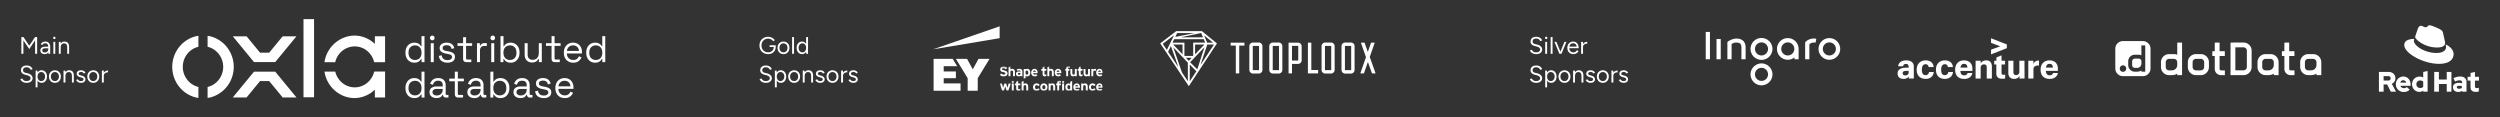
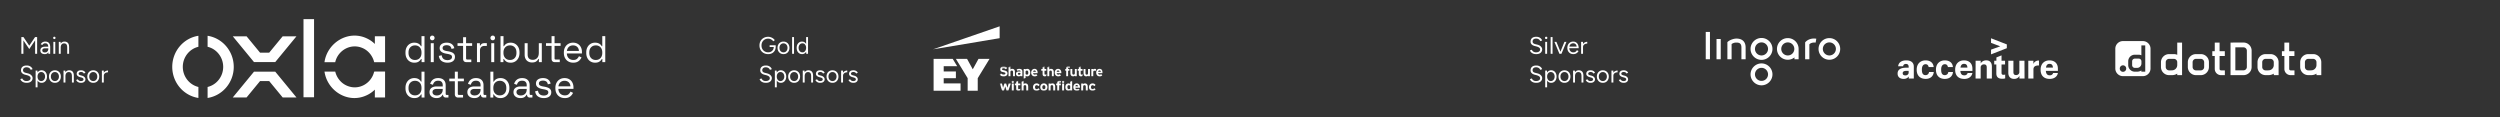
<svg xmlns="http://www.w3.org/2000/svg" width="1045" height="49" fill="none">
  <rect width="100%" height="100%" fill="#333333" stroke="none" />
  <style>.B{fill:#fff}</style>
  <g clip-path="url(#C)" class="B">
    <path d="M8.93 22.5v-7h.88l2.42 3.58 2.42-3.58h.87v7h-.84v-5.64l-2.45 3.65-2.45-3.63v5.62h-.85zm11.307 0l-.04-.82v-1.82c0-.393-.043-.717-.13-.97a1.14 1.14 0 0 0-.41-.59c-.187-.133-.43-.2-.73-.2-.273 0-.51.057-.71.17a1.22 1.22 0 0 0-.48.52l-.72-.28c.127-.233.28-.433.46-.6a1.76 1.76 0 0 1 .63-.39 2.25 2.25 0 0 1 .82-.14c.467 0 .85.093 1.15.28.307.18.537.45.69.81.153.353.227.793.22 1.32l-.01 2.71h-.74zm-1.5.12c-.587 0-1.047-.133-1.38-.4-.327-.273-.49-.65-.49-1.13 0-.507.167-.893.5-1.16.34-.273.813-.41 1.42-.41h1.43v.67h-1.25c-.467 0-.8.077-1 .23-.193.153-.29.373-.29.66a.75.75 0 0 0 .29.62c.193.147.463.22.81.22.287 0 .537-.06.75-.18.213-.127.377-.303.49-.53a1.77 1.77 0 0 0 .18-.82h.34c0 .68-.153 1.223-.46 1.63-.307.4-.753.6-1.34.6zm3.568-.12v-5h.8v5h-.8zm.41-6.16a.48.48 0 0 1-.35-.15.48.48 0 0 1-.15-.35.46.46 0 0 1 .15-.35.48.48 0 0 1 .35-.15.46.46 0 0 1 .35.15.46.46 0 0 1 .15.35.48.48 0 0 1-.15.35.46.46 0 0 1-.35.15zm1.864 6.16v-5h.75l.05.92v4.08h-.8zm3.51 0v-2.56h.8v2.56h-.8zm0-2.56c0-.493-.057-.87-.17-1.13s-.27-.437-.47-.53a1.5 1.5 0 0 0-.68-.15c-.44 0-.783.157-1.03.47-.24.307-.36.743-.36 1.31h-.39c0-.527.077-.98.23-1.36s.377-.67.67-.87.647-.3 1.06-.3c.393 0 .733.08 1.02.24.293.153.52.4.68.74.167.34.247.787.24 1.34v.24h-.8zM11.17 34.62a4.01 4.01 0 0 1-1.03-.12c-.3-.087-.56-.203-.78-.35a2.45 2.45 0 0 1-.54-.5 2.01 2.01 0 0 1-.31-.59l.81-.28c.1.293.3.55.6.77.307.213.68.32 1.12.32.54 0 .963-.107 1.27-.32s.46-.497.46-.85c0-.327-.137-.59-.41-.79-.273-.207-.633-.367-1.08-.48l-.77-.2c-.313-.08-.603-.197-.87-.35a2.01 2.01 0 0 1-.63-.6c-.153-.247-.23-.54-.23-.88 0-.633.203-1.127.61-1.48.413-.36 1.007-.54 1.78-.54.46 0 .857.077 1.19.23.333.147.603.337.81.57.213.227.363.473.45.74l-.8.28c-.127-.333-.34-.593-.64-.78-.3-.193-.663-.29-1.09-.29-.447 0-.803.11-1.07.33-.26.213-.39.507-.39.88 0 .32.103.567.31.74.207.167.477.29.81.37l.77.19c.68.16 1.2.427 1.56.8.367.367.55.763.55 1.19 0 .367-.093.703-.28 1.01-.187.3-.463.54-.83.72-.36.173-.81.26-1.35.26zm3.723 1.88v-7h.75l.05.92v6.08h-.8zm2.49-1.88a1.91 1.91 0 0 1-1.11-.33c-.313-.22-.557-.527-.73-.92-.173-.4-.26-.857-.26-1.37 0-.52.087-.977.26-1.37s.417-.7.73-.92a1.91 1.91 0 0 1 1.11-.33c.447 0 .84.11 1.18.33a2.18 2.18 0 0 1 .79.92c.193.393.29.85.29 1.37 0 .513-.097.97-.29 1.37a2.18 2.18 0 0 1-.79.92c-.34.22-.733.33-1.18.33zm-.18-.73a1.46 1.46 0 0 0 .83-.24 1.63 1.63 0 0 0 .58-.67c.147-.287.22-.613.22-.98s-.07-.693-.21-.98c-.133-.287-.323-.51-.57-.67a1.51 1.51 0 0 0-.84-.24c-.293 0-.557.08-.79.24-.227.16-.407.383-.54.67-.127.287-.19.613-.19.98s.063.693.19.98c.133.287.313.51.54.67s.487.24.78.24zm5.758.73c-.487 0-.92-.11-1.3-.33a2.41 2.41 0 0 1-.88-.93c-.213-.393-.32-.847-.32-1.36s.103-.967.31-1.36c.213-.393.507-.7.88-.92.38-.227.81-.34 1.29-.34.493 0 .927.113 1.3.34a2.25 2.25 0 0 1 .88.92c.213.393.32.847.32 1.36s-.107.967-.32 1.36a2.34 2.34 0 0 1-.87.93c-.373.22-.803.33-1.29.33zm0-.74c.333 0 .623-.08.87-.24s.44-.38.58-.66c.147-.28.22-.607.22-.98s-.073-.7-.22-.98a1.62 1.62 0 0 0-.59-.66c-.253-.16-.547-.24-.88-.24-.327 0-.617.08-.87.24-.247.16-.443.38-.59.66-.14.28-.21.607-.21.98 0 .367.07.693.21.98a1.69 1.69 0 0 0 .6.66c.26.16.553.24.88.24zm3.591.62v-5h.75l.05.92v4.08h-.8zm3.51 0v-2.56h.8v2.56h-.8zm0-2.56c0-.493-.057-.87-.17-1.13s-.27-.437-.47-.53a1.5 1.5 0 0 0-.68-.15c-.44 0-.783.157-1.03.47-.24.307-.36.743-.36 1.31h-.39c0-.527.077-.98.23-1.36s.377-.67.67-.87.647-.3 1.06-.3c.393 0 .733.08 1.02.24.293.153.52.4.68.74.167.34.247.787.24 1.34v.24h-.8zm3.816 2.68c-.367 0-.687-.053-.96-.16-.273-.113-.503-.26-.69-.44-.18-.18-.31-.377-.39-.59l.7-.29c.113.227.283.41.51.55a1.4 1.4 0 0 0 .75.21c.313 0 .577-.06.79-.18.213-.127.32-.303.32-.53 0-.207-.08-.373-.24-.5-.153-.127-.383-.23-.69-.31l-.48-.13c-.453-.12-.807-.3-1.06-.54-.253-.247-.38-.523-.38-.83 0-.473.153-.84.46-1.1.313-.267.777-.4 1.39-.4a2.34 2.34 0 0 1 .8.13c.24.087.447.21.62.37.173.153.3.337.38.55l-.7.31a.87.87 0 0 0-.43-.49c-.2-.1-.443-.15-.73-.15-.307 0-.547.067-.72.2-.173.127-.26.307-.26.54 0 .133.07.26.21.38.147.113.36.207.64.28l.5.13c.327.08.6.2.82.36.22.153.387.33.5.53s.17.413.17.64a1.29 1.29 0 0 1-.24.78c-.16.22-.377.39-.65.51-.273.113-.587.17-.94.17zm5.118 0c-.487 0-.92-.11-1.3-.33a2.41 2.41 0 0 1-.88-.93c-.213-.393-.32-.847-.32-1.36s.103-.967.31-1.36a2.34 2.34 0 0 1 .88-.92c.38-.227.81-.34 1.29-.34.493 0 .927.113 1.3.34a2.25 2.25 0 0 1 .88.92c.213.393.32.847.32 1.36s-.107.967-.32 1.36a2.34 2.34 0 0 1-.87.93c-.373.22-.803.33-1.29.33zm0-.74c.333 0 .623-.08.87-.24s.44-.38.58-.66c.147-.28.22-.607.22-.98s-.073-.7-.22-.98a1.62 1.62 0 0 0-.59-.66c-.253-.16-.547-.24-.88-.24-.327 0-.617.08-.87.24a1.72 1.72 0 0 0-.59.66c-.14.28-.21.607-.21.98 0 .367.07.693.21.98a1.69 1.69 0 0 0 .6.66c.26.16.553.24.88.24zm4.031-2.09c0-.54.103-.977.31-1.31.207-.34.47-.59.79-.75.327-.167.67-.25 1.03-.25v.75c-.293 0-.577.05-.85.15a1.42 1.42 0 0 0-.66.47c-.173.22-.26.52-.26.9l-.36.04zm-.44 2.71v-5h.8v5h-.8z" />
    <g clip-path="url(#D)">
      <path d="M173.15 26.201a3.59 3.59 0 0 1-1.834-.485c-.56-.323-1.002-.793-1.33-1.407s-.491-1.342-.491-2.183v-.21c0-.841.164-1.566.491-2.176s.767-1.078 1.321-1.407 1.169-.493 1.843-.493c.538 0 .994.073 1.368.218s.677.329.909.55.412.455.538.703h.222V15.11h1.25v10.864h-1.218v-1.31h-.222c-.211.399-.538.755-.981 1.068s-1.065.469-1.866.469zm.332-1.132c.801 0 1.453-.262 1.954-.784s.751-1.253.751-2.192v-.145c0-.939-.25-1.668-.751-2.192s-1.153-.784-1.954-.784-1.442.262-1.954.784-.768 1.253-.768 2.192v.145c0 .939.257 1.669.768 2.192s1.162.784 1.954.784zm7.213-8.232c-.275 0-.504-.092-.688-.275a.94.94 0 0 1-.277-.696c0-.281.092-.528.277-.712a.94.94 0 0 1 .688-.275.91.91 0 0 1 .68.275c.179.183.269.421.269.712a.94.94 0 0 1-.269.696c-.179.184-.405.275-.68.275zm-.634 9.138v-7.909h1.25v7.909h-1.25zm6.993.226c-.959 0-1.769-.227-2.428-.68s-1.058-1.17-1.194-2.151l1.187-.275c.084.518.242.924.474 1.221a1.89 1.89 0 0 0 .862.63c.343.124.709.186 1.099.186.579 0 1.039-.118 1.376-.357a1.11 1.11 0 0 0 .507-.955c0-.399-.161-.698-.483-.866s-.761-.304-1.32-.412l-.649-.114c-.496-.086-.95-.221-1.361-.405s-.739-.431-.981-.744-.364-.706-.364-1.18c0-.712.269-1.268.807-1.666s1.25-.598 2.135-.598 1.584.202 2.128.607.893.973 1.051 1.707l-1.17.307c-.095-.572-.321-.974-.68-1.205s-.801-.348-1.329-.348-.944.1-1.25.3-.458.493-.458.882.145.655.435.832.678.31 1.163.396l.649.114a8.28 8.28 0 0 1 1.479.396c.437.166.786.408 1.045.72s.387.722.387 1.23c0 .776-.282 1.375-.847 1.796s-1.321.63-2.27.63zm7.893-.227c-.442 0-.783-.124-1.02-.373s-.356-.588-.356-1.019V19.18h-2.326v-1.116h2.326v-2.506h1.249v2.506h2.531v1.116h-2.531v5.208c0 .323.153.485.459.485h1.723v1.1h-2.056.001zm4.429 0v-7.91h1.219v.971h.222c.136-.345.348-.598.633-.76s.659-.243 1.123-.243h.918v1.164h-.996c-.56 0-1.011.159-1.352.477s-.514.812-.514 1.48v4.82h-1.25-.003zm6.597-9.137a.93.93 0 0 1-.687-.275c-.185-.183-.278-.415-.278-.696s.093-.528.278-.712.414-.275.687-.275a.91.91 0 0 1 .68.275c.18.183.269.421.269.712s-.089.512-.269.696-.405.275-.68.275zm-.633 9.138v-7.909h1.249v7.909h-1.249zm8.162.226c-.801 0-1.426-.156-1.874-.469s-.773-.668-.974-1.068h-.222v1.31h-1.218V15.111h1.249v4.201h.222c.127-.247.306-.483.538-.703s.536-.405.91-.55.83-.218 1.368-.218c.674 0 1.289.165 1.843.493s.993.797 1.321 1.407.491 1.335.491 2.176v.21c0 .841-.167 1.569-.499 2.183s-.775 1.084-1.329 1.407a3.56 3.56 0 0 1-1.827.485h.001zm-.332-1.132c.802 0 1.454-.262 1.955-.784s.751-1.253.751-2.192v-.145c0-.939-.25-1.668-.751-2.192s-1.153-.784-1.955-.784-1.441.262-1.954.784-.767 1.253-.767 2.192v.145c0 .939.256 1.669.767 2.192s1.163.784 1.954.784zm9.19 1.051c-.559 0-1.073-.124-1.542-.373a2.68 2.68 0 0 1-1.108-1.107c-.269-.49-.403-1.086-.403-1.787v-4.788h1.25v4.69c0 .787.192 1.359.578 1.714s.904.534 1.558.534c.739 0 1.345-.247 1.819-.744s.712-1.234.712-2.216v-3.979h1.25v7.909h-1.219v-1.342h-.222c-.169.377-.458.72-.869 1.027s-1.012.461-1.804.461v-.002zm9.57-.146c-.442 0-.783-.124-1.02-.372s-.356-.588-.356-1.019v-5.402h-2.326v-1.116h2.326v-2.956h1.25v2.956h2.53v1.116h-2.53v5.208c0 .323.152.485.458.485h1.723v1.1h-2.056.001zm7.687.227c-.78 0-1.466-.17-2.056-.509s-1.049-.816-1.377-1.432-.491-1.326-.491-2.135v-.194c0-.819.164-1.537.491-2.151s.78-1.091 1.361-1.432 1.244-.509 1.992-.509 1.371.159 1.93.477.997.774 1.313 1.366.474 1.288.474 2.087v.582h-6.313c.032.851.301 1.518.807 1.998s1.139.72 1.899.72c.665 0 1.176-.156 1.534-.469a3.14 3.14 0 0 0 .823-1.116l1.076.534a4.74 4.74 0 0 1-.656 1.003 3.38 3.38 0 0 1-1.092.841c-.448.227-1.02.339-1.716.339l.001-.002zM236.96 21.3h5.03c-.043-.733-.288-1.304-.736-1.714s-1.021-.614-1.717-.614-1.286.205-1.74.614-.733.981-.838 1.714h.001zm11.753 4.901c-.664 0-1.276-.162-1.834-.485s-1.002-.793-1.33-1.407-.491-1.342-.491-2.183v-.21c0-.841.164-1.566.491-2.176s.767-1.078 1.321-1.407 1.169-.493 1.843-.493c.538 0 .994.073 1.368.218s.677.329.909.55.412.455.538.703h.222V15.11H253v10.864h-1.218v-1.31h-.222c-.211.399-.538.755-.981 1.068s-1.065.469-1.866.469zm.332-1.132c.801 0 1.453-.262 1.954-.784s.751-1.253.751-2.192v-.145c0-.939-.25-1.668-.751-2.192s-1.153-.784-1.954-.784-1.442.262-1.954.784-.767 1.253-.767 2.192v.145c0 .939.256 1.669.767 2.192s1.162.784 1.954.784zM173.15 41c-.665 0-1.277-.162-1.834-.485s-1.002-.793-1.33-1.407-.491-1.342-.491-2.183v-.21c0-.841.164-1.566.491-2.176s.767-1.078 1.321-1.407 1.169-.493 1.843-.493c.538 0 .994.073 1.368.218s.677.329.909.55.412.456.538.703h.222v-4.15h1.25v10.814h-1.218v-1.31h-.222c-.211.399-.538.755-.981 1.068s-1.065.469-1.866.469V41zm.332-1.132c.801 0 1.453-.262 1.954-.784s.751-1.253.751-2.192v-.145c0-.939-.25-1.668-.751-2.192s-1.153-.784-1.954-.784-1.442.262-1.954.784-.768 1.253-.768 2.192v.145c0 .939.257 1.669.768 2.192s1.162.784 1.954.784zM182.435 41a3.63 3.63 0 0 1-1.471-.291c-.444-.194-.792-.474-1.045-.841s-.38-.814-.38-1.342.127-.984.38-1.335a2.32 2.32 0 0 1 1.045-.793c.442-.178.938-.266 1.487-.266h2.61v-.582c0-.56-.161-1.003-.482-1.326s-.799-.485-1.432-.485-1.107.154-1.455.461-.584.72-.711 1.237l-1.17-.389a3.63 3.63 0 0 1 .601-1.205 2.97 2.97 0 0 1 1.098-.873c.459-.221 1.009-.332 1.653-.332.99 0 1.76.262 2.31.784s.822 1.259.822 2.208v3.574c0 .323.148.485.443.485h.712v1.084h-1.092c-.347 0-.628-.099-.838-.3s-.316-.466-.316-.8v-.081h-.19a3.83 3.83 0 0 1-.466.639c-.195.221-.462.405-.799.55s-.776.218-1.312.218h-.002zm.143-1.1c.738 0 1.336-.224 1.794-.671s.688-1.075.688-1.885v-.177h-2.562c-.495 0-.904.111-1.225.332s-.483.553-.483.995a1.22 1.22 0 0 0 .498 1.035c.331.248.762.373 1.29.373V39.9zm8.921.873c-.443 0-.783-.124-1.021-.373s-.356-.588-.356-1.019V33.98h-2.325v-1.116h2.325v-2.906h1.25v2.906h2.53v1.116h-2.53v5.209c0 .323.152.485.458.485h1.724v1.1h-2.057.002zm6.754.227a3.63 3.63 0 0 1-1.471-.291c-.444-.194-.792-.474-1.045-.841s-.38-.814-.38-1.342.127-.984.38-1.335a2.32 2.32 0 0 1 1.045-.793c.442-.178.938-.266 1.487-.266h2.61v-.582c0-.56-.161-1.003-.482-1.326s-.799-.485-1.432-.485-1.107.154-1.455.461-.585.72-.711 1.237l-1.17-.389a3.63 3.63 0 0 1 .601-1.205 2.97 2.97 0 0 1 1.098-.873c.459-.221 1.009-.332 1.653-.332.99 0 1.76.262 2.31.784s.822 1.259.822 2.208v3.574c0 .323.148.485.443.485h.711v1.084h-1.091c-.347 0-.628-.099-.838-.3s-.316-.466-.316-.8v-.081h-.19a3.84 3.84 0 0 1-.467.639c-.195.221-.461.405-.798.55s-.776.218-1.312.218h-.002zm.143-1.1c.738 0 1.336-.224 1.794-.671s.688-1.075.688-1.885v-.177h-2.562c-.495 0-.904.111-1.225.332s-.483.553-.483.995a1.22 1.22 0 0 0 .498 1.035c.331.248.762.373 1.29.373V39.9zm10.866 1.1c-.801 0-1.426-.156-1.874-.469s-.773-.668-.974-1.068h-.222v1.31h-1.218V29.959h1.25v4.151h.222c.126-.247.306-.483.538-.703s.535-.405.909-.55.83-.218 1.368-.218c.674 0 1.289.164 1.843.493s.993.797 1.321 1.407.491 1.334.491 2.176v.209c0 .841-.167 1.569-.498 2.183s-.776 1.084-1.33 1.407-1.163.485-1.827.485l.001.002zm-.331-1.132c.801 0 1.453-.262 1.954-.784s.751-1.253.751-2.192v-.145c0-.939-.25-1.668-.751-2.192s-1.153-.784-1.954-.784-1.442.262-1.955.784-.767 1.253-.767 2.192v.145c0 .939.257 1.669.767 2.192s1.163.784 1.955.784zM217.536 41c-.538 0-1.028-.097-1.472-.291s-.791-.474-1.045-.841-.38-.814-.38-1.342.127-.984.38-1.335.601-.614 1.045-.793.938-.266 1.487-.266h2.61v-.582c0-.56-.16-1.003-.482-1.326s-.798-.485-1.432-.485-1.107.154-1.454.461-.585.72-.712 1.237l-1.17-.389a3.63 3.63 0 0 1 .601-1.205 2.97 2.97 0 0 1 1.098-.873c.459-.221 1.01-.332 1.653-.332.99 0 1.76.262 2.31.784s.822 1.259.822 2.208v3.574c0 .323.148.485.443.485h.712v1.084h-1.092c-.347 0-.628-.099-.838-.3s-.316-.466-.316-.8v-.081h-.19a3.83 3.83 0 0 1-.466.639c-.195.221-.462.405-.799.55s-.775.218-1.312.218h-.001zm.142-1.1c.739 0 1.336-.224 1.795-.671s.687-1.075.687-1.885v-.177h-2.562c-.495 0-.904.111-1.225.332s-.483.553-.483.995a1.22 1.22 0 0 0 .498 1.035c.331.248.762.373 1.29.373V39.9zm9.634 1.1c-.959 0-1.769-.227-2.428-.68s-1.058-1.17-1.194-2.151l1.187-.275c.084.518.242.924.474 1.221a1.89 1.89 0 0 0 .862.63c.343.124.709.186 1.099.186.579 0 1.039-.118 1.376-.357s.507-.556.507-.955-.161-.699-.483-.866-.761-.304-1.32-.412l-.65-.114a5.71 5.71 0 0 1-1.36-.405c-.411-.184-.739-.431-.981-.744s-.364-.706-.364-1.18c0-.712.269-1.268.807-1.666s1.249-.598 2.135-.598 1.584.202 2.128.607.893.974 1.051 1.707l-1.17.307c-.095-.572-.321-.973-.68-1.205s-.801-.348-1.329-.348-.944.1-1.25.3-.458.493-.458.882.145.655.435.833.678.31 1.163.396l.649.113a8.28 8.28 0 0 1 1.479.396c.437.166.786.407 1.045.72s.387.722.387 1.23c0 .776-.282 1.375-.847 1.796s-1.321.63-2.27.63zm8.763 0c-.78 0-1.466-.17-2.057-.509a3.52 3.52 0 0 1-1.376-1.432c-.327-.614-.491-1.326-.491-2.135v-.193c0-.819.164-1.537.491-2.151a3.56 3.56 0 0 1 1.361-1.432c.579-.339 1.243-.509 1.992-.509s1.371.159 1.93.477a3.34 3.34 0 0 1 1.312 1.367c.316.593.474 1.288.474 2.087v.582h-6.312c.031.851.3 1.518.807 1.998s1.139.72 1.899.72c.664 0 1.175-.156 1.534-.469a3.14 3.14 0 0 0 .823-1.116l1.076.534c-.158.335-.378.668-.657 1.003s-.643.614-1.091.841-1.021.339-1.717.339l.002-.002zm-2.657-4.901h5.029c-.042-.733-.287-1.304-.736-1.714s-1.02-.614-1.716-.614-1.287.205-1.741.614-.733.981-.838 1.714h.002zm-76.731-20.937v3.215a12.03 12.03 0 0 0-3.565-2.427c-7.677-3.465-16.319 1.917-17.492 10.039h4.495c1.129-4.96 6.466-8 11.335-5.936 2.469 1.017 4.325 3.314 4.939 5.936h4.56V15.162h-4.27-.002zm0 14.755h-.286c-1.121 4.967-6.461 8.03-11.337 5.923-2.465-1.014-4.32-3.306-4.936-5.923h-4.495c1.187 8.125 9.778 13.482 17.471 9.98 1.335-.585 2.543-1.42 3.583-2.435v3.266h4.27V29.915h-4.27v.002zm-50.518.042L97.302 40.73h5.767l4.649-5.645.992-1.206h1.413.976 1.414l.486.592 5.154 6.259h5.767l-8.867-10.771h-8.884zM72 27.952c0 6.578 4.752 12.043 10.93 12.994v-4.593c-3.73-.892-6.518-4.319-6.518-8.401s2.788-7.509 6.518-8.401v-4.593C76.752 15.91 72 21.374 72 27.952zm14.773-12.994v4.593c3.73.892 6.518 4.319 6.518 8.401s-2.788 7.509-6.518 8.401v4.593c6.178-.952 10.931-6.416 10.931-12.994S92.952 15.91 86.773 14.958zM126.862 8h4.412v32.644h-4.412V8zm-11.809 17.945l8.867-10.77h-5.767l-4.472 5.432-.358.437-.324.39-.486.592h-1.414-.976-1.413l-.487-.592-5.154-6.259h-5.767l8.867 10.771h8.884z" />
    </g>
  </g>
  <g clip-path="url(#E)">
    <path d="M321.1 22.62c-.713 0-1.343-.153-1.89-.46a3.44 3.44 0 0 1-1.29-1.28c-.307-.547-.46-1.17-.46-1.87 0-.713.153-1.34.46-1.88.313-.547.743-.973 1.29-1.28.547-.313 1.177-.47 1.89-.47.373 0 .737.063 1.09.19.353.12.677.287.97.5s.53.457.71.73l-.67.46c-.133-.213-.313-.403-.54-.57a2.63 2.63 0 0 0-.75-.4 2.44 2.44 0 0 0-.81-.14c-.54 0-1.02.123-1.44.37-.42.24-.75.573-.99 1s-.36.923-.36 1.49c0 .547.117 1.037.35 1.47.24.427.57.763.99 1.01.427.247.91.37 1.45.37.453 0 .853-.093 1.2-.28.353-.193.63-.457.83-.79.2-.34.3-.73.3-1.17l.81-.06c0 .613-.133 1.15-.4 1.61a2.86 2.86 0 0 1-1.11 1.07c-.473.253-1.017.38-1.63.38zm.61-2.96v-.73h2.53v.66l-.4.07h-2.13zm5.798 2.96c-.487 0-.92-.11-1.3-.33-.374-.227-.667-.537-.88-.93s-.32-.847-.32-1.36.103-.967.31-1.36a2.33 2.33 0 0 1 .88-.92c.38-.227.81-.34 1.29-.34.493 0 .926.113 1.3.34.38.22.673.527.88.92.213.393.32.847.32 1.36s-.107.967-.32 1.36c-.207.393-.497.703-.87.93-.374.22-.804.33-1.29.33zm0-.74c.333 0 .623-.08.87-.24a1.65 1.65 0 0 0 .58-.66c.146-.28.22-.607.22-.98s-.074-.7-.22-.98a1.62 1.62 0 0 0-.59-.66c-.254-.16-.547-.24-.88-.24-.327 0-.617.08-.87.24a1.71 1.71 0 0 0-.59.66c-.14.28-.21.607-.21.98 0 .367.07.693.21.98a1.68 1.68 0 0 0 .6.66c.26.16.553.24.88.24zm3.59.62v-7h.8v7h-.8zm5.898 0l-.04-.93V15.5h.8v7h-.76zm-1.73.12c-.447 0-.84-.11-1.18-.33s-.607-.527-.8-.92c-.187-.4-.28-.857-.28-1.37 0-.52.093-.977.28-1.37.193-.393.46-.7.8-.92s.733-.33 1.18-.33c.42 0 .786.11 1.1.33a2.13 2.13 0 0 1 .74.92c.173.393.26.85.26 1.37 0 .513-.087.97-.26 1.37a2.13 2.13 0 0 1-.74.92c-.314.22-.68.33-1.1.33zm.18-.73a1.32 1.32 0 0 0 .78-.24c.226-.16.403-.383.53-.67.133-.287.2-.613.2-.98s-.067-.693-.2-.98c-.127-.287-.304-.51-.53-.67s-.49-.24-.79-.24c-.314 0-.594.08-.84.24-.24.16-.43.383-.57.67s-.21.613-.21.98.07.693.21.98.333.51.58.67.526.24.84.24zM320.17 34.62c-.387 0-.73-.04-1.03-.12-.3-.087-.56-.203-.78-.35a2.45 2.45 0 0 1-.54-.5c-.14-.187-.243-.383-.31-.59l.81-.28c.1.293.3.55.6.77.307.213.68.32 1.12.32.54 0 .963-.107 1.27-.32s.46-.497.46-.85c0-.327-.137-.59-.41-.79-.273-.207-.633-.367-1.08-.48l-.77-.2c-.313-.08-.603-.197-.87-.35a2.01 2.01 0 0 1-.63-.6c-.153-.247-.23-.54-.23-.88 0-.633.203-1.127.61-1.48.413-.36 1.007-.54 1.78-.54.46 0 .857.077 1.19.23.333.147.603.337.81.57a1.97 1.97 0 0 1 .45.74l-.8.28a1.54 1.54 0 0 0-.64-.78c-.3-.193-.663-.29-1.09-.29-.447 0-.803.11-1.07.33-.26.213-.39.507-.39.88 0 .32.103.567.31.74.207.167.477.29.81.37l.77.19c.68.16 1.2.427 1.56.8.367.367.55.763.55 1.19 0 .367-.093.703-.28 1.01-.187.3-.463.54-.83.72-.36.173-.81.26-1.35.26zm3.723 1.88v-7h.75l.05.92v6.08h-.8zm2.49-1.88a1.91 1.91 0 0 1-1.11-.33c-.314-.22-.557-.527-.73-.92-.174-.4-.26-.857-.26-1.37 0-.52.086-.977.26-1.37s.416-.7.73-.92a1.91 1.91 0 0 1 1.11-.33c.446 0 .84.11 1.18.33s.603.527.79.92c.193.393.29.85.29 1.37 0 .513-.097.97-.29 1.37-.187.393-.45.7-.79.92s-.734.33-1.18.33zm-.18-.73c.313 0 .59-.08.83-.24.246-.16.44-.383.58-.67a2.13 2.13 0 0 0 .22-.98c0-.367-.07-.693-.21-.98a1.57 1.57 0 0 0-.57-.67 1.51 1.51 0 0 0-.84-.24 1.36 1.36 0 0 0-.79.24c-.227.16-.407.383-.54.67-.127.287-.19.613-.19.98s.063.693.19.98c.133.287.313.51.54.67s.486.24.78.24zm5.758.73c-.487 0-.92-.11-1.3-.33-.374-.227-.667-.537-.88-.93s-.32-.847-.32-1.36.103-.967.31-1.36a2.33 2.33 0 0 1 .88-.92c.38-.227.81-.34 1.29-.34.493 0 .926.113 1.3.34.38.22.673.527.88.92.213.393.32.847.32 1.36s-.107.967-.32 1.36c-.207.393-.497.703-.87.93-.374.22-.804.33-1.29.33zm0-.74c.333 0 .623-.08.87-.24a1.65 1.65 0 0 0 .58-.66c.146-.28.22-.607.22-.98s-.074-.7-.22-.98a1.62 1.62 0 0 0-.59-.66c-.254-.16-.547-.24-.88-.24-.327 0-.617.08-.87.24a1.71 1.71 0 0 0-.59.66c-.14.28-.21.607-.21.98 0 .367.07.693.21.98a1.68 1.68 0 0 0 .6.66c.26.16.553.24.88.24zm3.591.62v-5h.75l.05.92v4.08h-.8zm3.51 0v-2.56h.8v2.56h-.8zm0-2.56c0-.493-.057-.87-.17-1.13s-.27-.437-.47-.53a1.5 1.5 0 0 0-.68-.15c-.44 0-.784.157-1.03.47-.24.307-.36.743-.36 1.31h-.39c0-.527.076-.98.23-1.36s.376-.67.67-.87.646-.3 1.06-.3c.393 0 .733.08 1.02.24.293.153.52.4.68.74.166.34.246.787.24 1.34v.24h-.8zm3.816 2.68a2.63 2.63 0 0 1-.96-.16c-.274-.113-.504-.26-.69-.44-.18-.18-.31-.377-.39-.59l.7-.29a1.34 1.34 0 0 0 .51.55c.226.14.476.21.75.21.313 0 .576-.06.79-.18.213-.127.32-.303.32-.53 0-.207-.08-.373-.24-.5-.154-.127-.384-.23-.69-.31l-.48-.13c-.454-.12-.807-.3-1.06-.54-.254-.247-.38-.523-.38-.83 0-.473.153-.84.46-1.1.313-.267.776-.4 1.39-.4.293 0 .56.043.8.13s.446.21.62.37c.173.153.3.337.38.55l-.7.31c-.087-.227-.23-.39-.43-.49s-.444-.15-.73-.15c-.307 0-.547.067-.72.2-.174.127-.26.307-.26.54 0 .133.07.26.21.38.146.113.36.207.64.28l.5.13c.326.08.6.2.82.36a1.64 1.64 0 0 1 .5.53 1.28 1.28 0 0 1 .17.64 1.29 1.29 0 0 1-.24.78 1.56 1.56 0 0 1-.65.51c-.274.113-.587.17-.94.17zm5.118 0c-.487 0-.92-.11-1.3-.33a2.41 2.41 0 0 1-.88-.93c-.213-.393-.32-.847-.32-1.36s.103-.967.31-1.36a2.34 2.34 0 0 1 .88-.92c.38-.227.81-.34 1.29-.34.493 0 .927.113 1.3.34.38.22.673.527.88.92.213.393.32.847.32 1.36s-.107.967-.32 1.36c-.207.393-.497.703-.87.93-.373.22-.803.33-1.29.33zm0-.74c.333 0 .623-.08.87-.24s.44-.38.58-.66c.147-.28.22-.607.22-.98s-.073-.7-.22-.98a1.62 1.62 0 0 0-.59-.66c-.253-.16-.547-.24-.88-.24-.327 0-.617.08-.87.24a1.72 1.72 0 0 0-.59.66c-.14.28-.21.607-.21.98 0 .367.07.693.21.98.147.28.347.5.6.66.26.16.553.24.88.24zm4.031-2.09c0-.54.103-.977.31-1.31a1.93 1.93 0 0 1 .79-.75c.326-.167.67-.25 1.03-.25v.75a2.45 2.45 0 0 0-.85.15c-.267.093-.487.25-.66.47s-.26.52-.26.9l-.36.04zm-.44 2.71v-5h.8v5h-.8zm5.129.12a2.63 2.63 0 0 1-.96-.16c-.274-.113-.504-.26-.69-.44-.18-.18-.31-.377-.39-.59l.7-.29a1.34 1.34 0 0 0 .51.55c.226.14.476.21.75.21.313 0 .576-.06.79-.18.213-.127.32-.303.32-.53 0-.207-.08-.373-.24-.5-.154-.127-.384-.23-.69-.31l-.48-.13c-.454-.12-.807-.3-1.06-.54-.254-.247-.38-.523-.38-.83 0-.473.153-.84.46-1.1.313-.267.776-.4 1.39-.4.293 0 .56.043.8.13s.446.21.62.37c.173.153.3.337.38.55l-.7.31c-.087-.227-.23-.39-.43-.49s-.444-.15-.73-.15c-.307 0-.547.067-.72.2-.174.127-.26.307-.26.54 0 .133.07.26.21.38.146.113.36.207.64.28l.5.13c.326.08.6.2.82.36a1.64 1.64 0 0 1 .5.53 1.28 1.28 0 0 1 .17.64 1.29 1.29 0 0 1-.24.78 1.56 1.56 0 0 1-.65.51c-.274.113-.587.17-.94.17z" class="B" />
    <g clip-path="url(#F)">
      <g class="B">
        <path d="M409.012 24.612l-2.393 4.348-2.386-4.348h-4.671l4.921 8.061v5.263h4.212v-5.263l4.928-8.061h-4.611zM417.848 11L390 20.614l27.848-4.653V11zm-27.605 26.936h11.27v-3.064h-7.045v-2.198h5.094v-2.798h-5.094v-2.199h5.635l-1.87-3.064h-7.99v13.324z" />
      </g>
      <mask id="A" maskUnits="userSpaceOnUse" x="417" y="33" width="44" height="5">
        <path d="M460.965 33.457h-43.117v4.479h43.117v-4.479z" class="B" />
      </mask>
      <g mask="url(#A)" class="B">
        <path d="M451.42 36.423l-.013.262h-1.93c.034.422.338.594.682.594a.77.77 0 0 0 .553-.211l.567.453c-.296.351-.749.479-1.154.479-.931 0-1.464-.677-1.464-1.564 0-.964.628-1.577 1.41-1.577.837 0 1.35.696 1.35 1.564h-.001zm-1.93-.326h1.134c-.027-.338-.256-.569-.58-.569-.385 0-.533.32-.554.569z" />
        <use href="#K" />
        <path d="M457.428 36.864l.526.473c-.269.325-.641.664-1.269.664-.87 0-1.512-.658-1.512-1.564 0-.83.533-1.577 1.526-1.577.567 0 .959.242 1.249.651l-.54.517c-.189-.236-.392-.422-.716-.422-.438 0-.668.351-.668.817 0 .434.202.824.675.824.29 0 .533-.147.729-.383v.001zm-2.741 1.072h-.823v-1.641c0-.422-.102-.702-.547-.702-.418 0-.553.236-.553.683v1.66h-.823v-3.013h.823v.204c.169-.16.419-.268.776-.268.864 0 1.148.632 1.148 1.373v1.705l-.001-.001zm-10.3-3.276c.263 0 .473-.198.473-.447s-.21-.447-.473-.447-.472.198-.472.447.209.447.472.447zm-21.045 0c.263 0 .473-.198.473-.447s-.21-.447-.473-.447-.473.198-.473.447.21.447.473.447zm24.002 2.344v-1.149c-.176-.179-.345-.262-.574-.262-.479 0-.594.358-.594.785 0 .485.149.887.615.887.229 0 .391-.096.553-.262h0zm.823.932h-.823v-.198c-.269.185-.432.262-.722.262-.918 0-1.309-.753-1.309-1.596 0-.913.459-1.545 1.289-1.545.277 0 .54.07.742.242v-.964l.823-.389v4.188.001z" />
        <path d="M444.792 34.922h-.823v3.013h.823v-3.013zm-1.303-1.072v.626c-.121-.038-.283-.058-.405-.058-.236 0-.344.071-.344.262v.242h.682v.728h-.682v2.286h-.823V35.65h-.446v-.728h.446v-.364c0-.562.371-.791.972-.791.175 0 .432.02.601.083h-.001z" />
        <path d="M441.067 37.936h-.823v-1.641c0-.422-.102-.702-.547-.702-.419 0-.553.236-.553.683v1.66h-.824v-3.013h.824v.204c.169-.16.418-.268.776-.268.864 0 1.147.632 1.147 1.373v1.705-.001zm-4.732-3.078c-.918 0-1.492.683-1.492 1.571 0 .932.628 1.571 1.492 1.571s1.491-.638 1.491-1.571-.573-1.571-1.491-1.571zm0 2.388c-.527 0-.642-.479-.642-.817 0-.466.203-.824.642-.824s.641.358.641.824c0 .338-.115.817-.641.817zm-2.288-.382l.527.473c-.27.325-.642.664-1.269.664-.871 0-1.513-.658-1.513-1.564 0-.83.533-1.577 1.526-1.577.567 0 .959.242 1.249.651l-.54.517c-.189-.236-.392-.422-.715-.422-.439 0-.669.351-.669.817 0 .434.203.824.675.824.29 0 .533-.147.729-.383v.001zm-4.259 1.072h-.824v-1.641c0-.422-.101-.702-.546-.702-.419 0-.56.236-.56.683v1.66h-.823v-3.799l.823-.389v1.379c.156-.179.479-.268.796-.268.837 0 1.134.626 1.134 1.373v1.705-.001zm-3.26-.907l-.122.785c-.169.127-.573.185-.79.185-.499 0-.857-.377-.857-.9V35.65h-.553v-.728h.553v-.785l.823-.389v1.175h.932v.728h-.932v1.239c0 .275.108.364.304.364a1.14 1.14 0 0 0 .642-.224zm-2.774-2.107h-.824v3.013h.824v-3.013zm-1.256 0l-1.005 3.013h-.756l-.54-1.832-.547 1.832h-.756l-.999-3.013h.918l.479 1.749.54-1.749h.749l.54 1.749.487-1.749h.89z" />
      </g>
      <mask id="B" maskUnits="userSpaceOnUse" x="417" y="27" width="44" height="6">
        <path d="M460.965 27.689h-43.117v5.28h43.117v-5.28z" class="B" />
      </mask>
      <g mask="url(#B)" class="B">
        <use href="#L" />
        <path d="M452.568 30.976l-.115.766c-.162.122-.459.178-.655.178-.486 0-.864-.345-.864-.894v-1.462h-.459v-.722h.459v-.785l.797-.383v1.169h.755v.722h-.755v1.264c0 .262.115.358.31.358a.84.84 0 0 0 .527-.211h0zm-12.095.882h-.796v-1.641c0-.409-.095-.709-.54-.709s-.547.274-.547.689v1.66h-.796v-3.799l.796-.383v1.379c.175-.166.392-.275.749-.275.844 0 1.135.613 1.135 1.379v1.698l-.001.001zm20.492-1.514a2.58 2.58 0 0 1-.014.262h-1.93c.034.422.338.594.682.594a.77.77 0 0 0 .553-.211l.567.453c-.296.351-.749.479-1.154.479-.931 0-1.464-.677-1.464-1.564 0-.964.628-1.577 1.41-1.577.837 0 1.35.696 1.35 1.564h0zm-1.931-.326h1.134c-.027-.338-.256-.569-.58-.569-.385 0-.533.32-.554.569zm-3.435 1.84h-.783v-.211c-.175.185-.459.275-.742.275-.823 0-1.134-.562-1.134-1.373v-1.705h.796v1.641c0 .409.088.715.533.715s.533-.32.533-.689v-1.666h.796v3.013l.001.001zm-11.96-1.514a2.58 2.58 0 0 1-.014.262h-1.93c.034.422.338.594.682.594a.77.77 0 0 0 .553-.211l.567.453c-.296.351-.749.479-1.154.479-.931 0-1.464-.677-1.464-1.564 0-.964.628-1.577 1.41-1.577.837 0 1.35.696 1.35 1.564h0zm-1.931-.326h1.134c-.027-.338-.257-.569-.581-.569-.385 0-.533.32-.553.569zm5.514-2.24v.62a1.72 1.72 0 0 0-.411-.064c-.284 0-.345.096-.345.249v.262h.54v.728h-.54v2.286h-.796v-2.286h-.391v-.728h.391v-.364c0-.524.29-.791.965-.791.216 0 .392.038.587.089v-.001zm-9.794 3.198l-.115.766c-.161.122-.445.178-.641.178-.486 0-.864-.345-.864-.894v-1.462h-.553v-.722h.553v-.785l.797-.383v1.169h.742v.722h-.742v1.264c0 .262.114.358.31.358a.8.8 0 0 0 .513-.211h0zm-3.705-.632a2.31 2.31 0 0 1-.014.262h-1.863c.034.422.345.594.689.594.202 0 .384-.058.546-.211l.567.453c-.263.332-.742.479-1.167.479-.911 0-1.451-.677-1.451-1.558s.586-1.584 1.417-1.584c.89 0 1.276.766 1.276 1.564v.001zm-1.863-.326h1.134c-.034-.338-.243-.569-.587-.569-.365 0-.527.32-.546.569h-.001zm-1.208.34c0 .773-.338 1.564-1.242 1.564-.351 0-.567-.122-.709-.249v.92l-.796.377v-4.124h.796v.204a1.04 1.04 0 0 1 .723-.268c.857 0 1.228.766 1.228 1.577zm-.824.038c0-.44-.121-.887-.601-.887a.63.63 0 0 0-.527.268v1.149c.129.172.345.275.574.275.446 0 .553-.383.553-.804h.001zm-2.477 1.462h-.796v-.211c-.189.179-.432.275-.742.275-.628 0-1.121-.383-1.121-1.047s.479-1.015 1.242-1.015a1.45 1.45 0 0 1 .621.121v-.16c0-.281-.196-.396-.546-.396-.25 0-.486.058-.736.198l-.317-.536a2.03 2.03 0 0 1 1.1-.307c.803 0 1.295.371 1.295 1.053v2.024.001zm-.796-.881v-.383c-.162-.096-.372-.128-.533-.128-.352 0-.52.147-.52.389 0 .23.156.415.452.415a.74.74 0 0 0 .601-.294h0zm-2.302.881h-.796v-1.641c0-.409-.094-.709-.54-.709s-.547.274-.547.689v1.66h-.796v-3.799l.796-.383v1.379c.176-.166.392-.275.75-.275.844 0 1.134.613 1.134 1.379v1.698l-.001.001zm-3.118-1.207c0 .907-.729 1.271-1.593 1.271-.621 0-1.309-.185-1.694-.722l.594-.498c.277.313.675.46 1.08.46.479 0 .756-.204.756-.491 0-.115-.048-.23-.25-.326-.148-.07-.331-.115-.688-.198-.223-.051-.682-.153-.966-.371s-.364-.53-.364-.804c0-.849.769-1.194 1.525-1.194.655 0 1.127.255 1.506.62l-.594.549c-.277-.262-.547-.409-.965-.409-.358 0-.621.109-.621.389 0 .122.047.204.175.274.148.076.358.134.682.211.384.096.742.178 1.032.402.257.198.385.46.385.836zm37.102-1.666l-.325.753c-.121-.109-.263-.185-.459-.185-.378 0-.472.3-.472.664v1.641h-.796v-3.013h.796v.211c.183-.172.412-.275.669-.275.223 0 .418.064.587.204v.001z" />
      </g>
    </g>
    <g clip-path="url(#G)" class="B">
      <path d="M526.167 17.77h-2.4a1.54 1.54 0 0 0-1.092.445 1.55 1.55 0 0 0-.335.499 1.53 1.53 0 0 0-.118.59v9.913c.002.406.164.796.451 1.083s.676.45 1.083.451h2.411a1.54 1.54 0 0 0 1.533-1.534v-9.913a1.54 1.54 0 0 0-.449-1.085 1.53 1.53 0 0 0-1.084-.449zm.111 11.447c0 .014-.003.029-.009.042s-.014.025-.024.035-.023.018-.036.023a.1.1 0 0 1-.042.006h-2.4c-.014.001-.028-.001-.042-.006s-.025-.013-.035-.023-.017-.022-.022-.035-.008-.027-.007-.041v-9.913a.12.12 0 0 1 .006-.042c.005-.013.013-.026.023-.036s.022-.019.035-.024.027-.008.042-.008h2.4c.029 0 .057.012.078.032a.11.11 0 0 1 .033.079v9.913zm8.228-11.447h-2.4a1.54 1.54 0 0 0-.592.112 1.53 1.53 0 0 0-.503.331 1.52 1.52 0 0 0-.337.5c-.078.187-.118.388-.118.591v9.913a1.54 1.54 0 0 0 1.533 1.534h2.4c.406-.001.795-.164 1.082-.451a1.54 1.54 0 0 0 .451-1.083v-9.913c0-.404-.159-.792-.443-1.079s-.67-.451-1.073-.455zm.111 11.447a.1.1 0 0 1-.009.042c-.006.013-.014.025-.024.035s-.023.018-.036.023a.1.1 0 0 1-.042.006h-2.4c-.015.001-.029-.001-.042-.006s-.025-.013-.035-.023-.018-.022-.023-.035-.007-.027-.006-.041v-9.913a.1.1 0 0 1 .006-.042c.005-.013.013-.026.023-.036a.11.11 0 0 1 .035-.024c.013-.006.027-.009.042-.008h2.4c.029 0 .057.012.078.032a.11.11 0 0 1 .033.079v9.913zm21.727-11.447h-2.4c-.406 0-.796.162-1.084.45s-.449.678-.449 1.085v9.913c.002.406.164.796.451 1.083s.676.45 1.082.451h2.4a1.54 1.54 0 0 0 1.083-.451c.287-.287.449-.677.451-1.083v-9.913a1.54 1.54 0 0 0-.449-1.085c-.287-.288-.678-.45-1.085-.45zm.112 11.447c0 .014-.003.029-.009.042s-.014.025-.024.035-.023.017-.036.023-.028.007-.043.006h-2.4c-.014.001-.028-.001-.041-.006s-.025-.013-.035-.023a.1.1 0 0 1-.023-.035c-.005-.013-.007-.027-.006-.041v-9.913a.1.1 0 0 1 .006-.042c.005-.013.013-.026.023-.036a.11.11 0 0 1 .035-.024c.013-.006.027-.008.041-.008h2.4c.03 0 .058.012.079.033s.033.049.033.079v9.913zm8.233-11.447h-2.406c-.406 0-.796.162-1.084.45s-.449.678-.449 1.085v9.913c.001.406.163.796.451 1.083a1.54 1.54 0 0 0 1.082.451h2.406a1.54 1.54 0 0 0 1.081-.451 1.53 1.53 0 0 0 .447-1.083v-9.913a1.55 1.55 0 0 0-.115-.587 1.52 1.52 0 0 0-.827-.831 1.53 1.53 0 0 0-.586-.117zm.105 11.447c0 .028-.011.055-.03.075s-.047.031-.075.031h-2.406c-.028 0-.055-.011-.074-.031a.11.11 0 0 1-.031-.075v-9.913c0-.029.011-.056.03-.077s.047-.033.075-.035h2.406a.11.11 0 0 1 .105.112v9.913zm-16.661-11.38h-1.427v12.848h4.266v-1.429h-2.839V17.837zm-5.577 0h-3.934v12.848h1.434v-3.964h2.505a1.53 1.53 0 0 0 1.084-.449c.288-.288.449-.678.449-1.085v-5.815c.001-.202-.038-.402-.115-.589a1.53 1.53 0 0 0-.834-.831c-.187-.077-.387-.115-.589-.114zm.116 7.35c0 .03-.012.058-.032.079a.11.11 0 0 1-.079.033h-2.505v-6.115h2.505c.03 0 .058.012.079.032s.032.049.032.079v5.893zm29.884-1.396l2.088-5.954H573.1l-1.35 3.858-1.35-3.858h-1.544l2.122 6.054-2.372 6.794h1.511l1.672-4.792 1.7 4.792H575l-2.444-6.894zm-63.889-5.671L502.378 13h-10.667-.044L485 18.109c-.007.009-.01.019-.01.03a.05.05 0 0 0 .01.031l11.883 17.791c.004.006.01.01.016.014s.013.005.02.005.014-.002.021-.005.011-.008.016-.014l11.711-17.791c.005-.007.007-.016.007-.025s-.002-.018-.007-.025zm-5.239-3.247l3.539 2.88c.007.004.012.009.016.016s.007.015.007.023-.003.016-.007.023-.009.012-.016.016h-2.328c-.007.003-.015.005-.022.005s-.016-.002-.023-.005l-1.233-2.902c-.028-.044.033-.083.067-.056zm-1.322-1.051l.711 1.718c.003.007.004.015.003.022s-.004.015-.009.021-.01.011-.017.014-.014.005-.022.004h-8.839c-.008-.003-.016-.009-.021-.016s-.008-.016-.008-.025.003-.018.008-.025.013-.013.021-.016l8.123-1.723c.01-.002.02 0 .03.005s.016.013.02.023zm-10.789 1.529l.75-1.54c.026-.005.033-.003.039 0h6.922c.008.003.016.009.021.016s.008.016.008.025-.003.018-.008.025-.013.013-.021.016l-7.661 1.518c-.008.002-.017.001-.024-.002s-.015-.008-.02-.014-.008-.014-.01-.022 0-.016.004-.024zm-.473 1.034h12.295.039l.555 1.357c.003.007.004.015.003.022s-.003.015-.008.021-.01.011-.017.014-.015.005-.022.004H498.8c-.011.001-.022.006-.03.014s-.013.019-.014.03v5.487c0 .012-.005.023-.013.031s-.02.013-.032.013h-3.583c-.011-.001-.021-.007-.028-.015s-.011-.019-.011-.03v-5.459c-.001-.011-.006-.022-.014-.03s-.019-.013-.031-.014h-4.861c-.007 0-.014-.002-.02-.006s-.011-.009-.015-.015-.006-.013-.007-.02.001-.014.003-.021l.662-1.357c.003-.008.008-.015.015-.02a.04.04 0 0 1 .023-.008zm12.517 2.307l-3.744 3.936c-.007.005-.015.008-.023.009s-.016 0-.024-.004-.014-.009-.018-.016-.007-.015-.008-.023V18.66c.006-.021.009-.026.014-.03.02-.01.025-.01.031-.009h3.744c.01-.002.02-.002.028.003s.015.012.019.021.003.019 0 .028-.01.016-.019.021zm-9.061-.033v3.936c0 .039-.05.061-.072.033l-3.745-3.936c-.008-.004-.015-.012-.018-.021s-.004-.019 0-.028.01-.016.018-.021.019-.005.028-.003h3.745c.022.003.026.006.031.009.012.018.013.024.013.03zm-6.578 2.163l-1.666-2.474c-.008-.008-.013-.019-.013-.031s.005-.022.013-.03l4.555-3.464c.008-.005.017-.007.026-.007s.018.003.025.009.012.013.015.022.003.018.001.027l-2.9 5.943c-.017.012-.022.014-.027.014-.02-.003-.025-.006-.029-.009zm4.617 6.927l-4.056-6.082v-.044l1.111-2.279c0-.01.005-.02.012-.027s.017-.011.027-.011.021.004.028.011a.04.04 0 0 1 .011.027l2.956 8.339c.009.012.012.027.01.041s-.01.028-.021.037-.027.013-.042.011-.027-.01-.036-.022zm4.189 6.115c0 .01-.004.02-.012.028s-.017.011-.027.011-.02-.004-.028-.011a.04.04 0 0 1-.011-.028l-2.417-3.619-3.522-10.263c-.002-.009-.002-.019.002-.028s.01-.016.018-.021.017-.007.027-.006.018.005.025.011l5.934 6.238c.003.009.003.019 0 .028l.011 7.661zm.428-8.456c-.01.008-.021.013-.034.013s-.024-.005-.033-.013l-1.111-1.162c-.005-.006-.009-.014-.01-.022s.001-.016.004-.024.009-.014.016-.019.015-.007.023-.007h2.222c.01-.003.02-.002.028.003a.04.04 0 0 1 .019.021c.003.009.003.019 0 .028s-.01.016-.019.021l-1.105 1.162zm3.127 4.375l-2.689 4.086a.04.04 0 0 1-.011.028c-.007.007-.017.011-.027.011s-.021-.004-.028-.011a.04.04 0 0 1-.011-.028v-6.788c.003-.007.008-.013.014-.018s.014-.007.022-.007.015.002.022.007.011.011.014.018l2.689 2.691c.005.008.007.018.005.028v-.017zm.328-.84l-2.911-2.891c-.008-.008-.012-.019-.012-.031s.004-.022.012-.031l5.833-6.11c.007-.006.016-.01.026-.011s.019.002.027.006.014.012.018.021.004.018.002.028l-2.923 9.018c-.002.007-.006.013-.012.018a.05.05 0 0 1-.019.01c-.007.002-.015.002-.022 0s-.014-.006-.019-.011v-.017zm6.989-10.257l-5.422 8.239c-.007.008-.015.014-.025.016s-.021.001-.03-.004-.016-.012-.02-.021-.006-.02-.003-.03l2.728-8.239c.003-.008.008-.015.015-.019s.015-.008.024-.008h2.694c.008 0 .016.002.022.006s.013.009.017.016.006.014.006.022-.002.016-.006.022zm7.028-.849v1.223h2.144v11.625H518V19.06h2.172v-1.223h-5.744z" />
    </g>
  </g>
  <g clip-path="url(#H)" class="B">
    <path d="M642.17 22.62c-.387 0-.73-.04-1.03-.12-.3-.087-.56-.203-.78-.35a2.45 2.45 0 0 1-.54-.5c-.14-.187-.243-.383-.31-.59l.81-.28c.1.293.3.55.6.77.307.213.68.32 1.12.32.54 0 .963-.107 1.27-.32s.46-.497.46-.85c0-.327-.137-.59-.41-.79-.273-.207-.633-.367-1.08-.48l-.77-.2a3.47 3.47 0 0 1-.87-.35 2.01 2.01 0 0 1-.63-.6c-.153-.247-.23-.54-.23-.88 0-.633.203-1.127.61-1.48.413-.36 1.007-.54 1.78-.54.46 0 .857.077 1.19.23.333.147.603.337.81.57a1.97 1.97 0 0 1 .45.74l-.8.28a1.54 1.54 0 0 0-.64-.78c-.3-.193-.663-.29-1.09-.29-.447 0-.803.11-1.07.33-.26.213-.39.507-.39.88 0 .32.103.567.31.74.207.167.477.29.81.37l.77.19c.68.16 1.2.427 1.56.8.367.367.55.763.55 1.19 0 .367-.093.703-.28 1.01-.187.3-.463.54-.83.72-.36.173-.81.26-1.35.26zm3.723-.12v-5h.8v5h-.8zm.41-6.16a.48.48 0 0 1-.35-.15.48.48 0 0 1-.15-.35.46.46 0 0 1 .15-.35.48.48 0 0 1 .35-.15.46.46 0 0 1 .35.15.46.46 0 0 1 .15.35.48.48 0 0 1-.15.35.46.46 0 0 1-.35.15zm1.864 6.16v-7h.8v7h-.8zm3.727 0l2.04-5h.84l-2.09 5h-.79zm-.05 0l-2.09-5h.83l2.04 5h-.78zm5.788.12c-.486 0-.916-.11-1.29-.33a2.42 2.42 0 0 1-.88-.93c-.206-.393-.31-.847-.31-1.36s.104-.967.31-1.36a2.37 2.37 0 0 1 .87-.92c.374-.227.8-.34 1.28-.34.467 0 .87.117 1.21.35.34.227.604.547.79.96s.28.9.28 1.46h-4.13l.2-.17c0 .4.07.743.21 1.03a1.58 1.58 0 0 0 .61.66 1.78 1.78 0 0 0 .89.22c.354 0 .65-.083.89-.25a1.66 1.66 0 0 0 .57-.66l.69.35a2.2 2.2 0 0 1-.51.68c-.206.193-.453.343-.74.45a2.62 2.62 0 0 1-.94.16zm-1.62-2.98l-.21-.16h3.45l-.21.17a1.71 1.71 0 0 0-.19-.83c-.127-.233-.296-.413-.51-.54a1.42 1.42 0 0 0-.74-.19c-.273 0-.533.063-.78.19a1.59 1.59 0 0 0-.59.54c-.146.227-.22.5-.22.82zm5.329.15c0-.54.104-.977.31-1.31.207-.34.47-.59.79-.75.327-.167.67-.25 1.03-.25v.75a2.46 2.46 0 0 0-.85.15c-.266.093-.486.25-.66.47s-.26.52-.26.9l-.36.04zm-.44 2.71v-5h.8v5h-.8zM642.17 34.62c-.387 0-.73-.04-1.03-.12-.3-.087-.56-.203-.78-.35a2.45 2.45 0 0 1-.54-.5c-.14-.187-.243-.383-.31-.59l.81-.28c.1.293.3.55.6.77.307.213.68.32 1.12.32.54 0 .963-.107 1.27-.32s.46-.497.46-.85c0-.327-.137-.59-.41-.79-.273-.207-.633-.367-1.08-.48l-.77-.2a3.47 3.47 0 0 1-.87-.35 2.01 2.01 0 0 1-.63-.6c-.153-.247-.23-.54-.23-.88 0-.633.203-1.127.61-1.48.413-.36 1.007-.54 1.78-.54.46 0 .857.077 1.19.23.333.147.603.337.81.57a1.97 1.97 0 0 1 .45.74l-.8.28a1.54 1.54 0 0 0-.64-.78c-.3-.193-.663-.29-1.09-.29-.447 0-.803.11-1.07.33-.26.213-.39.507-.39.88 0 .32.103.567.31.74.207.167.477.29.81.37l.77.19c.68.16 1.2.427 1.56.8.367.367.55.763.55 1.19 0 .367-.093.703-.28 1.01-.187.3-.463.54-.83.72-.36.173-.81.26-1.35.26zm3.723 1.88v-7h.75l.05.92v6.08h-.8zm2.49-1.88a1.91 1.91 0 0 1-1.11-.33c-.314-.22-.557-.527-.73-.92-.174-.4-.26-.857-.26-1.37 0-.52.086-.977.26-1.37s.416-.7.73-.92a1.91 1.91 0 0 1 1.11-.33c.446 0 .84.11 1.18.33s.603.527.79.92c.193.393.29.85.29 1.37 0 .513-.097.97-.29 1.37-.187.393-.45.7-.79.92s-.734.33-1.18.33zm-.18-.73c.313 0 .59-.08.83-.24.246-.16.44-.383.58-.67a2.13 2.13 0 0 0 .22-.98c0-.367-.07-.693-.21-.98a1.57 1.57 0 0 0-.57-.67 1.51 1.51 0 0 0-.84-.24 1.36 1.36 0 0 0-.79.24c-.227.16-.407.383-.54.67-.127.287-.19.613-.19.98s.063.693.19.98c.133.287.313.51.54.67s.486.24.78.24zm5.758.73c-.487 0-.92-.11-1.3-.33a2.41 2.41 0 0 1-.88-.93c-.213-.393-.32-.847-.32-1.36s.103-.967.31-1.36a2.33 2.33 0 0 1 .88-.92c.38-.227.81-.34 1.29-.34.493 0 .926.113 1.3.34.38.22.673.527.88.92.213.393.32.847.32 1.36s-.107.967-.32 1.36c-.207.393-.497.703-.87.93-.374.22-.804.33-1.29.33zm0-.74c.333 0 .623-.08.87-.24a1.65 1.65 0 0 0 .58-.66c.146-.28.22-.607.22-.98s-.074-.7-.22-.98a1.62 1.62 0 0 0-.59-.66c-.254-.16-.547-.24-.88-.24-.327 0-.617.08-.87.24a1.71 1.71 0 0 0-.59.66c-.14.28-.21.607-.21.98 0 .367.07.693.21.98a1.68 1.68 0 0 0 .6.66c.26.16.553.24.88.24zm3.591.62v-5h.75l.05.92v4.08h-.8zm3.51 0v-2.56h.8v2.56h-.8zm0-2.56c0-.493-.057-.87-.17-1.13s-.27-.437-.47-.53a1.5 1.5 0 0 0-.68-.15c-.44 0-.784.157-1.03.47-.24.307-.36.743-.36 1.31h-.39c0-.527.076-.98.23-1.36s.376-.67.67-.87.646-.3 1.06-.3c.393 0 .733.08 1.02.24a1.54 1.54 0 0 1 .68.74c.166.34.246.787.24 1.34v.24h-.8zm3.816 2.68a2.63 2.63 0 0 1-.96-.16c-.274-.113-.504-.26-.69-.44a1.66 1.66 0 0 1-.39-.59l.7-.29a1.34 1.34 0 0 0 .51.55c.226.14.476.21.75.21.313 0 .576-.06.79-.18.213-.127.32-.303.32-.53 0-.207-.08-.373-.24-.5-.154-.127-.384-.23-.69-.31l-.48-.13c-.454-.12-.807-.3-1.06-.54-.254-.247-.38-.523-.38-.83 0-.473.153-.84.46-1.1.313-.267.776-.4 1.39-.4.293 0 .56.043.8.13s.446.21.62.37c.173.153.3.337.38.55l-.7.31a.87.87 0 0 0-.43-.49c-.2-.1-.444-.15-.73-.15-.307 0-.547.067-.72.2-.174.127-.26.307-.26.54 0 .133.07.26.21.38.146.113.36.207.64.28l.5.13c.326.08.6.2.82.36a1.64 1.64 0 0 1 .5.53 1.28 1.28 0 0 1 .17.64 1.29 1.29 0 0 1-.24.78 1.56 1.56 0 0 1-.65.51c-.274.113-.587.17-.94.17zm5.118 0c-.487 0-.92-.11-1.3-.33a2.41 2.41 0 0 1-.88-.93c-.213-.393-.32-.847-.32-1.36s.103-.967.31-1.36a2.34 2.34 0 0 1 .88-.92c.38-.227.81-.34 1.29-.34.493 0 .927.113 1.3.34.38.22.673.527.88.92.213.393.32.847.32 1.36s-.107.967-.32 1.36c-.207.393-.497.703-.87.93-.373.22-.803.33-1.29.33zm0-.74c.333 0 .623-.08.87-.24s.44-.38.58-.66a2.08 2.08 0 0 0 .22-.98 2.08 2.08 0 0 0-.22-.98 1.62 1.62 0 0 0-.59-.66c-.253-.16-.547-.24-.88-.24-.327 0-.617.08-.87.24a1.72 1.72 0 0 0-.59.66c-.14.28-.21.607-.21.98 0 .367.07.693.21.98.147.28.347.5.6.66.26.16.553.24.88.24zm4.031-2.09c0-.54.103-.977.31-1.31a1.93 1.93 0 0 1 .79-.75 2.23 2.23 0 0 1 1.03-.25v.75a2.45 2.45 0 0 0-.85.15c-.267.093-.487.25-.66.47s-.26.52-.26.9l-.36.04zm-.44 2.71v-5h.8v5h-.8zm5.129.12a2.63 2.63 0 0 1-.96-.16c-.274-.113-.504-.26-.69-.44a1.66 1.66 0 0 1-.39-.59l.7-.29a1.34 1.34 0 0 0 .51.55c.226.14.476.21.75.21.313 0 .576-.06.79-.18.213-.127.32-.303.32-.53 0-.207-.08-.373-.24-.5-.154-.127-.384-.23-.69-.31l-.48-.13c-.454-.12-.807-.3-1.06-.54-.254-.247-.38-.523-.38-.83 0-.473.153-.84.46-1.1.313-.267.776-.4 1.39-.4.293 0 .56.043.8.13s.446.21.62.37c.173.153.3.337.38.55l-.7.31a.87.87 0 0 0-.43-.49c-.2-.1-.444-.15-.73-.15-.307 0-.547.067-.72.2-.174.127-.26.307-.26.54 0 .133.07.26.21.38.146.113.36.207.64.28l.5.13c.326.08.6.2.82.36a1.64 1.64 0 0 1 .5.53 1.28 1.28 0 0 1 .17.64 1.29 1.29 0 0 1-.24.78 1.56 1.56 0 0 1-.65.51c-.274.113-.587.17-.94.17zm85.959-18.694c-2.5 0-4.525 2.025-4.525 4.525s2.025 4.525 4.525 4.525 4.525-2.025 4.525-4.525-2.025-4.525-4.525-4.525zm2.729 4.525a2.73 2.73 0 0 1-2.729 2.729 2.73 2.73 0 0 1-2.729-2.729c0-1.514 1.233-2.729 2.729-2.729a2.72 2.72 0 0 1 2.729 2.729zM713 13.338h1.761v11.427H713V13.338zm4.507 2.958h1.761v8.486h-1.761v-8.486zm29.79-.37c-2.5 0-4.524 2.025-4.524 4.525s2.024 4.525 4.524 4.525c1.057 0 2.008-.37 2.782-.968v.757h1.743v-4.314c0-2.5-2.024-4.525-4.525-4.525zm0 7.254a2.73 2.73 0 0 1-2.729-2.729c0-1.514 1.233-2.729 2.729-2.729a2.73 2.73 0 0 1 2.73 2.729 2.73 2.73 0 0 1-2.73 2.729zm-17.624-3.328v4.912h-1.76v-4.912c0-1.708-.845-2.06-2.131-2.06-1.074 0-1.743.44-1.972.652v3.064 3.275h-1.76v-7.184c1.056-1.021 2.87-1.479 3.715-1.479 2.5-.018 3.908 1.321 3.908 3.733zm29.544-3.68l-.282 1.637-.123-.018c-.158-.018-.334-.018-.51-.018-1.074.035-1.726.423-1.99.775v2.94 3.275h-1.761V17.72s1.145-1.62 3.733-1.62a13.06 13.06 0 0 1 .933.07zm-22.906 10.335c-2.518 0-4.578 2.06-4.578 4.578s2.06 4.578 4.578 4.578 4.578-2.06 4.578-4.578-2.06-4.578-4.578-4.578zm2.729 4.578a2.73 2.73 0 0 1-2.729 2.729 2.73 2.73 0 0 1-2.729-2.729c0-1.514 1.233-2.729 2.729-2.729 1.514 0 2.729 1.233 2.729 2.729zm-2.729-6.057c2.518 0 4.578-2.06 4.578-4.578s-2.06-4.578-4.578-4.578-4.578 2.06-4.578 4.578 2.06 4.578 4.578 4.578zm-2.729-4.578c0-1.514 1.233-2.729 2.729-2.729a2.73 2.73 0 0 1 2.729 2.729 2.73 2.73 0 0 1-2.729 2.729 2.72 2.72 0 0 1-2.729-2.729z" />
    <g clip-path="url(#I)">
      <path d="M832.252 20.748l3.855-1.381-3.855-1.449V16l6.602 2.558v1.589l-6.602 2.573v-1.972zm-36.509 12.238c-1.389 0-2.543-.692-2.543-2.19v-.086c0-1.832 1.657-2.418 3.654-2.418h.963v-.366c0-.74-.344-1.198-1.139-1.198-.283-.023-.564.06-.782.231s-.355.416-.382.681c-.003.018-.003.036 0 .054h-2.08c.153-1.626 1.508-2.456 3.35-2.456s3.186.766 3.186 2.613v4.977h-2.114v-.858c-.231.323-.547.586-.917.762a2.57 2.57 0 0 1-1.196.247m2.071-2.633v-.723h-.859c-1.072 0-1.623.286-1.623.955v.077c0 .503.323.858 1.075.858a1.35 1.35 0 0 0 .944-.263c.265-.201.435-.493.472-.812v-.106m7.05 2.633c-2.132 0-3.694-1.278-3.694-3.796v-.08c0-2.518 1.657-3.851 3.712-3.851 1.758 0 3.216.857 3.384 2.799h-2.101c-.134-.726-.536-1.195-1.273-1.195-.914 0-1.551.697-1.551 2.161v.226c0 1.512.536 2.19 1.569 2.19a1.5 1.5 0 0 0 .983-.405c.261-.248.412-.579.421-.928h1.995c-.144 1.689-1.347 2.899-3.445 2.899m8.046 0c-2.132 0-3.688-1.278-3.688-3.796v-.1c0-2.518 1.651-3.851 3.703-3.851 1.761 0 3.22.857 3.387 2.799h-2.092c-.128-.726-.536-1.195-1.27-1.195-.914 0-1.55.697-1.55 2.161v.226c0 1.512.536 2.19 1.565 2.19a1.51 1.51 0 0 0 .985-.404 1.33 1.33 0 0 0 .422-.928h1.964c-.143 1.689-1.34 2.899-3.441 2.899m8.104 0c-2.226 0-3.749-1.264-3.749-3.756v-.14c0-2.487 1.608-3.851 3.679-3.851 1.922 0 3.53 1.035 3.53 3.493v.912h-5.031c.088 1.338.676 1.847 1.611 1.847.32.027.64-.056.901-.234a1.25 1.25 0 0 0 .515-.732h1.994c-.237 1.409-1.431 2.476-3.453 2.476m-1.523-4.751h2.896c-.045-1.101-.551-1.566-1.416-1.566-.682 0-1.303.352-1.48 1.566zm6.323-2.859h2.131v1.106a2.43 2.43 0 0 1 .971-.951c.414-.224.886-.332 1.362-.313 1.407 0 2.336.809 2.336 2.613v4.98h-2.147v-4.662c0-.858-.368-1.249-1.154-1.249-.345-.019-.683.091-.942.305s-.417.515-.441.839v.014a1.18 1.18 0 0 0 0 .206v4.542h-2.132l.016-7.429zm10.838-2.244v2.247h1.474v1.549h-1.474v3.522c0 .552.262.809.768.809a2.05 2.05 0 0 0 .755-.126v1.618a4.8 4.8 0 0 1-1.218.154c-1.684 0-2.482-.74-2.482-2.244V26.94h-.883v-1.547h.913v-1.389l2.147-.858zm9.618 9.682h-2.132v-1.106a2.27 2.27 0 0 1-.922.945c-.4.223-.861.33-1.325.307-1.389 0-2.406-.809-2.406-2.556v-5.028h2.131v4.737c0 .858.354 1.252 1.121 1.252a1.39 1.39 0 0 0 .507-.074 1.33 1.33 0 0 0 .438-.25 1.25 1.25 0 0 0 .302-.389c.073-.147.114-.306.121-.468a1.02 1.02 0 0 0 0-.191v-4.614h2.131l.034 7.435zm1.565-7.432h2.132v1.363a2.18 2.18 0 0 1 .903-1.104c.422-.264.926-.39 1.433-.356v2.05c-1.462 0-2.315.429-2.315 1.661v3.819h-2.147l-.006-7.432zm8.914 7.584c-2.232 0-3.755-1.278-3.755-3.756v-.134c0-2.487 1.611-3.851 3.679-3.851 1.922 0 3.536 1.035 3.536 3.493v.895h-5.025c.085 1.341.676 1.85 1.608 1.85a1.41 1.41 0 0 0 .903-.234c.261-.177.446-.437.519-.732h1.995c-.235 1.409-1.438 2.476-3.46 2.476m-1.522-4.731h2.896c-.043-1.098-.536-1.566-1.416-1.566-.683 0-1.304.352-1.48 1.566z" />
    </g>
    <path d="M895.726 17.174a3.2 3.2 0 0 1 3.192 3.181v8.289a3.2 3.2 0 0 1-3.192 3.182h-8.335a3.2 3.2 0 0 1-3.191-3.182v-8.289a3.2 3.2 0 0 1 3.191-3.182h8.335zm-8.314 10.13a1.34 1.34 0 0 0-1.343 1.339 1.344 1.344 0 1 0 2.687 0 1.34 1.34 0 0 0-1.344-1.339zm9.301-8.33h-1.617v4.144l-.128-.053c-.307-.118-.656-.198-1.005-.198h-1.617l-.105.002c-1.463.055-2.645 1.268-2.645 2.74v1.612l.002.105a2.76 2.76 0 0 0 2.748 2.638h.965l.15-.003a3.49 3.49 0 0 0 1.635-.499v.502h1.617v-10.99zm-2.729 5.526c.63 0 1.134.502 1.134 1.13v.963l-.005.095c-.068.94-.845 1.684-1.78 1.684h-.966l-.078-.002c-.593-.039-1.055-.526-1.055-1.127V25.63l.002-.078c.04-.591.527-1.052 1.131-1.052h1.617zm18.119-6.697v13.605h-2.016v-.619a4.2 4.2 0 0 1-2.204.619h-1.197c-1.889 0-3.401-1.528-3.401-3.391v-2.009c0-1.884 1.532-3.391 3.401-3.391h2.016a3.41 3.41 0 0 1 1.385.292v-5.106h2.016zm7.831 4.814c1.89 0 3.401 1.528 3.401 3.391v2.009a3.41 3.41 0 0 1-3.401 3.391h-2.016c-1.889 0-3.401-1.528-3.401-3.391v-2.009c0-1.884 1.533-3.391 3.401-3.391h2.016zm7.852-4.814v3.6h2.184v2.01h-2.184v5.4a.61.61 0 0 0 .608.607h1.597v1.988h-1.617a2.6 2.6 0 0 1-2.603-2.596v-5.4h-1.029v-2.01h1.028v-3.6h2.016zm21.268 4.814c1.89 0 3.402 1.528 3.402 3.391v5.4h-2.016v-.628c-.643.398-1.398.628-2.205.628h-1.197c-1.889 0-3.4-1.528-3.4-3.391v-2.009c0-1.884 1.532-3.391 3.4-3.391h2.016zm7.831-4.814v3.6h2.183v2.01h-2.183v5.4a.61.61 0 0 0 .608.607h1.597v1.988h-1.617a2.6 2.6 0 0 1-2.603-2.596l-.001-5.4h-1.029v-2.01h1.029v-3.6h2.016zm-19.105-.021c1.889 0 3.401 1.528 3.401 3.391v6.802a3.39 3.39 0 0 1-3.401 3.433h-5.417V17.803h1.008v-.021h4.409zm27.105 13.626c-1.89 0-3.402-1.528-3.402-3.391v-2.009c0-1.884 1.533-3.391 3.402-3.391h2.015c1.89 0 3.401 1.528 3.401 3.391v5.4h-2.015v-.619c-.641.393-1.397.619-2.205.619h-1.196zm1.994-6.802h-2.015c-.777 0-1.407.628-1.407 1.402v2.009c0 .775.629 1.403 1.407 1.403h1.011a1 1 0 0 1 .206-.021 2.2 2.2 0 0 0 2.205-2.198v-1.194c0-.774-.63-1.402-1.407-1.402h0zm-58.198 0h-1.995c-.777 0-1.407.628-1.407 1.402v2.009c0 .775.63 1.403 1.407 1.403h.99a1 1 0 0 1 .206-.021c1.218 0 2.206-.984 2.206-2.198v-1.194c0-.774-.631-1.402-1.407-1.402h0zm40.352 0h-2.015c-.777 0-1.407.628-1.407 1.402v2.009c0 .775.63 1.403 1.407 1.403h1.011a1 1 0 0 1 .206-.021 2.2 2.2 0 0 0 2.205-2.198v-1.194c0-.774-.63-1.402-1.407-1.402h0zm-29.099 0h-2.016c-.776 0-1.406.628-1.406 1.402v2.009c0 .775.629 1.403 1.406 1.403h2.016c.776 0 1.407-.628 1.407-1.403v-2.009c0-.775-.63-1.403-1.407-1.403h0zm17.846-4.815h-3.402v9.607l3.402.001c.776 0 1.406-.628 1.406-1.402v-6.802c0-.775-.63-1.403-1.406-1.403v-.001z" />
    <g clip-path="url(#J)">
-       <path d="M1018.74 19.851c1.36 0 3.32-.293 3.32-1.96 0-.129-.01-.257-.04-.383l-.81-3.624c-.18-.797-.35-1.159-1.7-1.858-1.05-.554-3.34-1.47-4.02-1.469-.63 0-.82.846-1.56.847-.73 0-1.26-.627-1.94-.626-.65 0-1.07.46-1.4 1.402l-1.02 3.043a.85.85 0 0 0-.03.224c0 1.033 3.94 4.415 9.2 4.411m3.53-1.292c.18.917.18 1.015.18 1.134 0 1.568-1.7 2.442-3.94 2.444-5.06 0-9.5-3.059-9.5-5.087 0-.282.05-.562.16-.821-1.82.097-4.18.438-4.18 2.587 0 3.526 8.09 7.866 14.48 7.86 4.9 0 6.14-2.3 6.14-4.111 0-1.426-1.19-3.042-3.34-4.006zm10.41 17.864c0 1.331.78 1.978 2.19 1.978.43-.011.86-.074 1.28-.188v-1.543a2.54 2.54 0 0 1-.83.13c-.58 0-.79-.188-.79-.754v-2.369h1.68v-1.59h-1.68v-2.016l-1.84.412v1.602h-1.23v1.593h1.22v2.746zm-5.73.035c0-.412.4-.613 1-.613a4.58 4.58 0 0 1 1.1.141v.802a2.31 2.31 0 0 1-1.16.294c-.59 0-.94-.236-.94-.625zm.56 1.967c.65 0 1.18-.141 1.67-.483v.377h1.82v-3.993c0-1.52-.99-2.352-2.64-2.352-.93 0-1.84.224-2.82.683l.66 1.402c.71-.307 1.3-.495 1.82-.495.76 0 1.15.306 1.15.931v.301c-.44-.119-.9-.178-1.36-.176-1.55 0-2.48.672-2.48 1.873 0 1.095.84 1.931 2.18 1.931m-10.01-.105h1.96v-3.228h3.28v3.228h1.96v-8.245h-1.96v3.168h-3.28v-3.168h-1.95l-.01 8.245zm-7.46-3.121c0-.896.69-1.578 1.59-1.578.46-.011.92.162 1.27.483v2.178c-.17.166-.37.295-.59.379s-.45.124-.68.116a1.56 1.56 0 0 1-1.59-1.578zm2.88 3.121h1.82v-8.658l-1.84.412v2.344a2.93 2.93 0 0 0-1.53-.412c-1.75 0-3.13 1.401-3.13 3.192-.01.42.07.837.22 1.227a3.09 3.09 0 0 0 .67 1.042c.28.298.62.534 1 .695.37.16.78.242 1.18.24.58.003 1.15-.187 1.62-.541l-.01.459zm-8.35-4.782c.58 0 1.07.389 1.26.989h-2.51c.18-.624.63-.989 1.25-.989m-3.11 1.672c0 1.814 1.44 3.228 3.28 3.228 1.01 0 1.75-.282 2.52-.942l-1.22-1.12c-.29.306-.71.47-1.21.47-.31.009-.62-.08-.89-.257-.26-.177-.47-.432-.59-.732h4.29v-.471c0-1.979-1.28-3.404-3.04-3.404a3 3 0 0 0-1.2.232c-.38.159-.73.397-1.02.697a3 3 0 0 0-.68 1.053 3.31 3.31 0 0 0-.24 1.244m-3.174-3.403c.649 0 1.013.425 1.013.931s-.365.931-1.013.931h-1.936v-1.861h1.936zm-3.897 6.514h1.961v-3.004h1.491l1.504 3.004h2.185l-1.753-3.298a2.45 2.45 0 0 0 1.093-.922 2.56 2.56 0 0 0 .41-1.399c0-1.484-1.13-2.626-2.814-2.626h-4.074l-.003 8.245z" />
-     </g>
+       </g>
  </g>
  <defs>
    <clipPath id="C">
      <path transform="translate(8 8)" d="M0 0h245v33H0z" class="B" />
    </clipPath>
    <clipPath id="D">
      <path transform="translate(72 8)" d="M0 0h181v33H0z" class="B" />
    </clipPath>
    <clipPath id="E">
      <path transform="translate(317 11)" d="M0 0h258v27H0z" class="B" />
    </clipPath>
    <clipPath id="F">
      <path transform="translate(390 11)" d="M0 0h71v27H0z" class="B" />
    </clipPath>
    <clipPath id="G">
-       <path transform="translate(485 13)" d="M0 0h90v23H0z" class="B" />
-     </clipPath>
+       </clipPath>
    <clipPath id="H">
      <path transform="translate(639 10.5)" d="M0 0h397.301v28H0z" class="B" />
    </clipPath>
    <clipPath id="I">
      <path transform="translate(793.2 16)" d="M0 0h67v17H0z" class="B" />
    </clipPath>
    <clipPath id="J">
      <path transform="translate(994.301 10.5)" d="M0 0h42v28H0z" class="B" />
    </clipPath>
-     <path id="K" d="M460.965 36.423c0 .096-.008.217-.014.262h-1.93c.034.422.338.594.682.594a.77.77 0 0 0 .553-.211l.567.453c-.296.351-.749.479-1.154.479-.931 0-1.464-.677-1.464-1.564 0-.964.628-1.577 1.41-1.577.837 0 1.35.696 1.35 1.564h0zm-1.931-.326h1.134c-.027-.338-.256-.569-.58-.569-.385 0-.533.32-.554.569z" />
    <path id="L" d="M450.084 31.858h-.783v-.211c-.175.185-.459.275-.742.275-.823 0-1.134-.562-1.134-1.373v-1.705h.796v1.641c0 .409.088.715.533.715s.533-.32.533-.689v-1.666h.796v3.013l.001.001z" />
  </defs>
</svg>